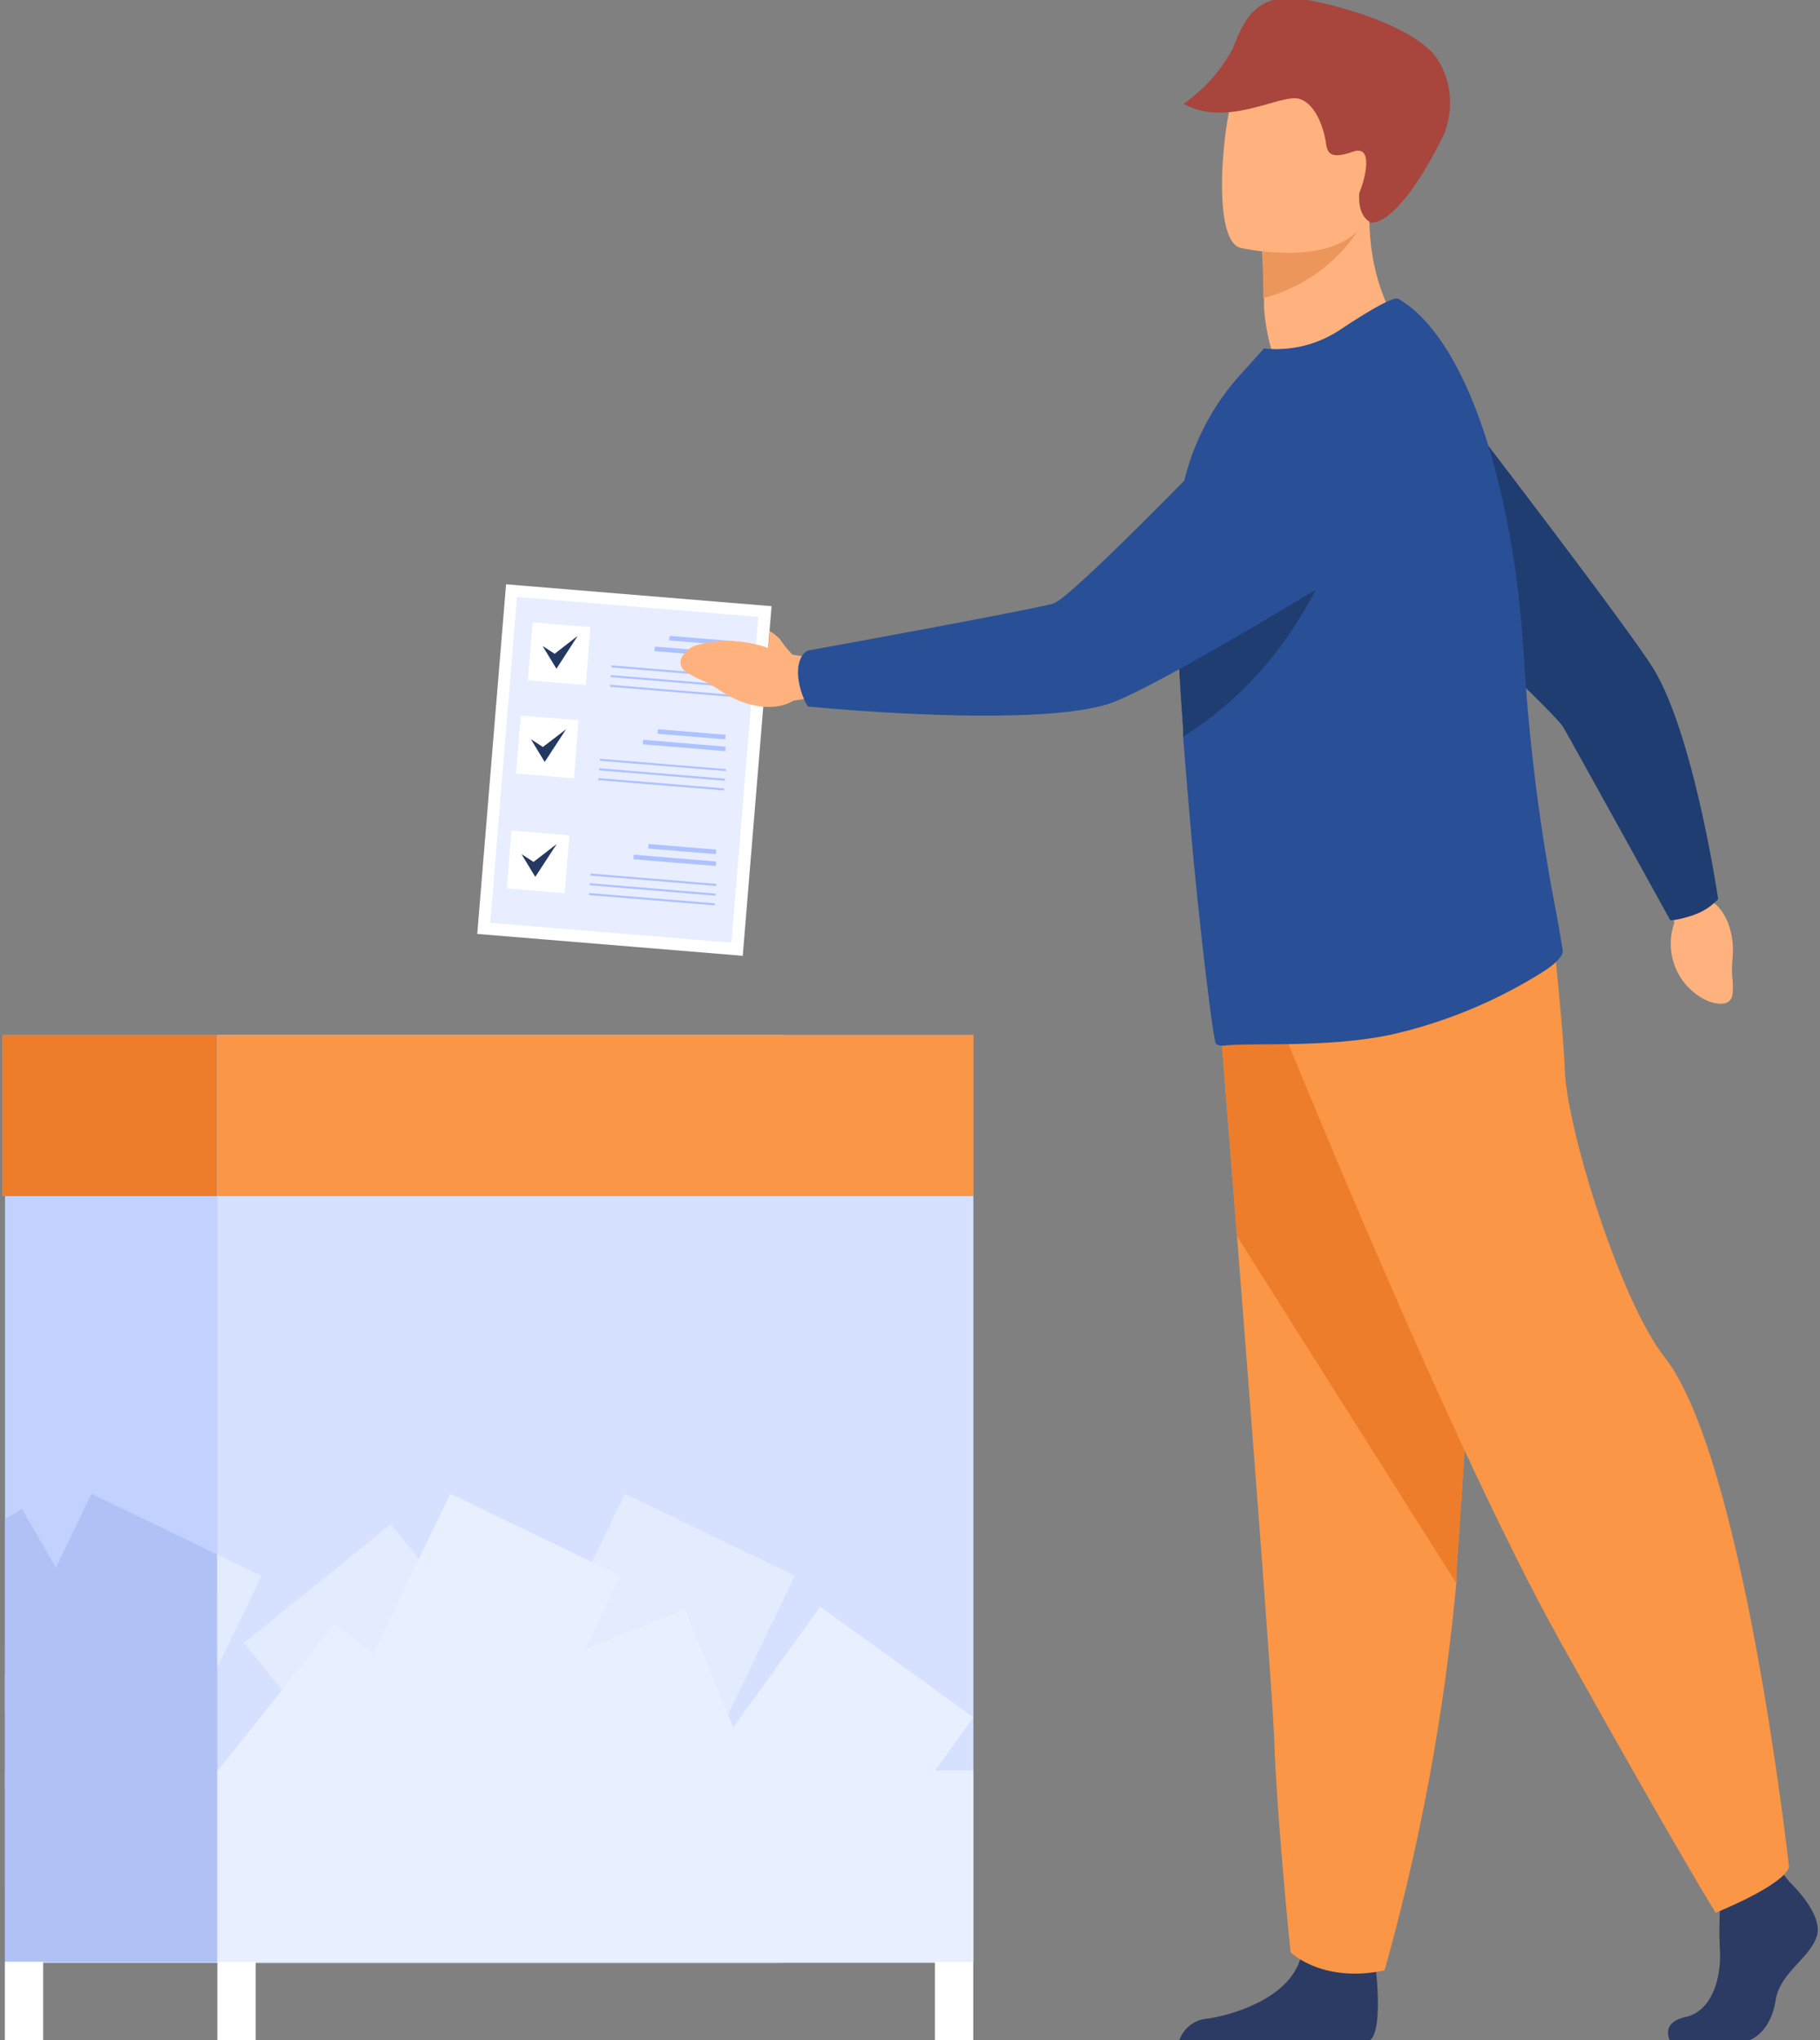
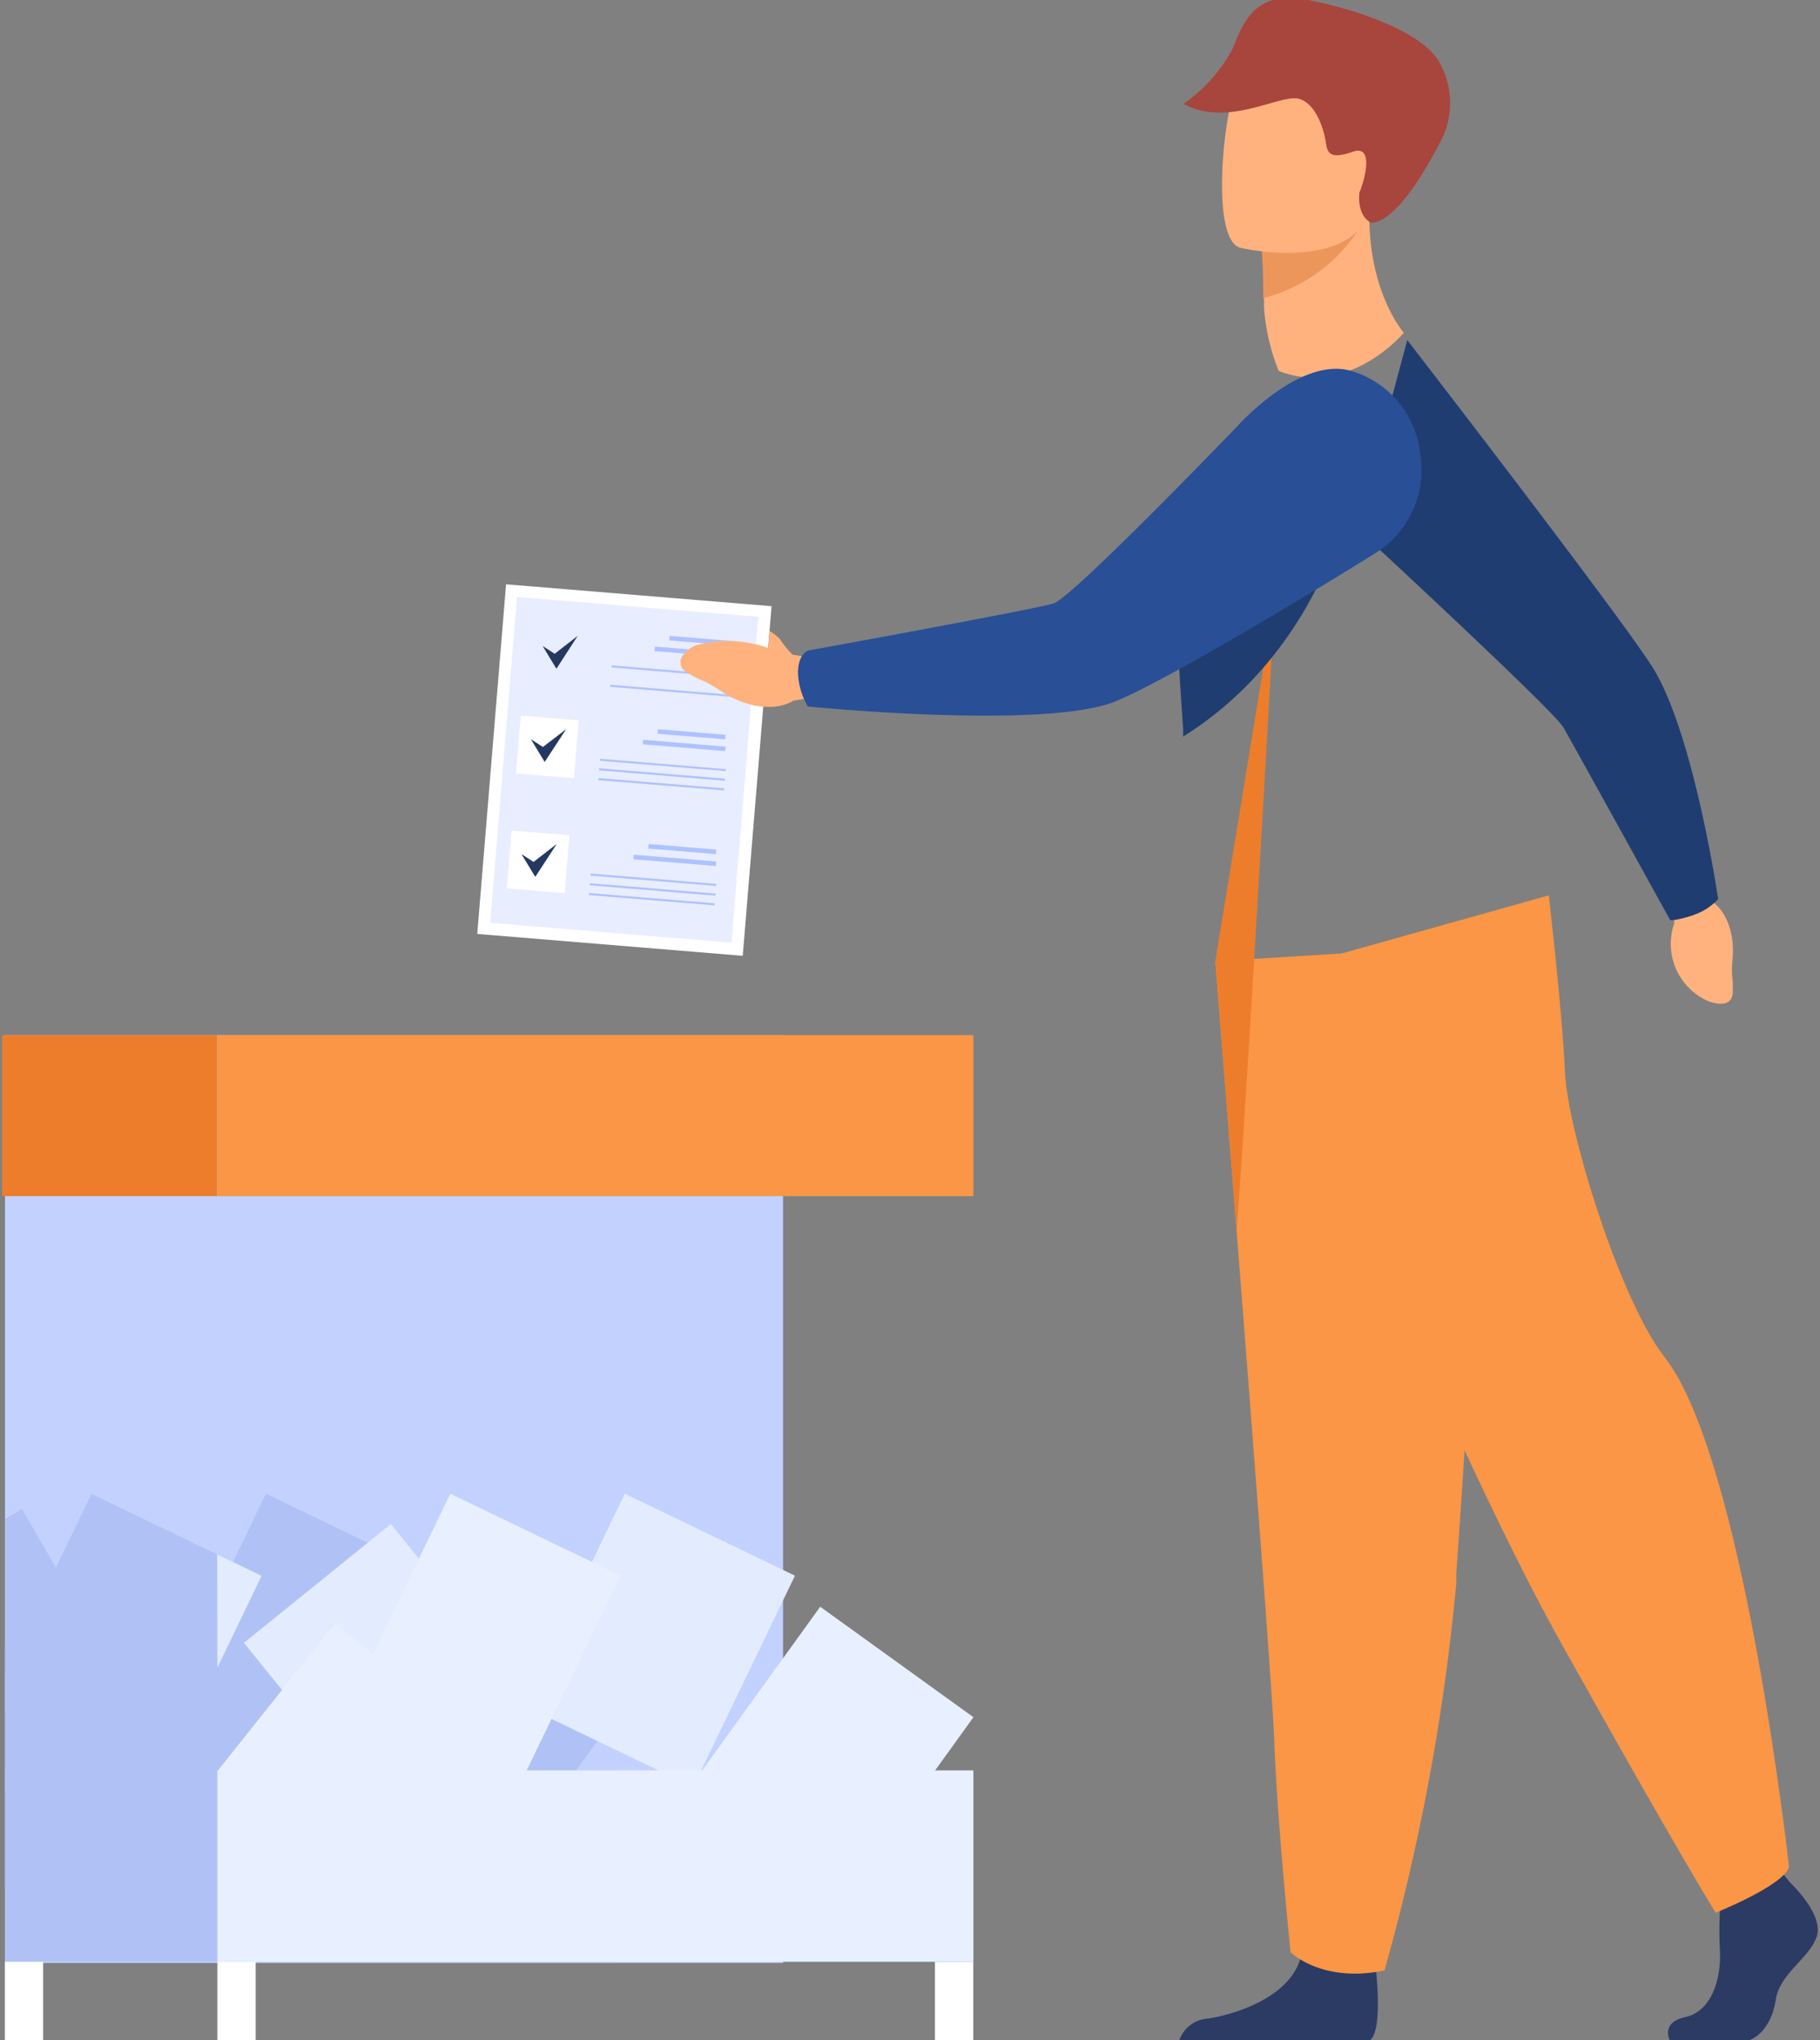
<svg xmlns="http://www.w3.org/2000/svg" viewBox="0 0 124 139">
  <rect x="0" y="0" width="124" height="139" fill="#808080" stroke="none" />
  <defs>
    <style>.cls-1{fill:none;}.cls-2{fill:#c2d1ff;}.cls-3{fill:#b0c2f5;}.cls-4{fill:#d6e0ff;}.cls-5{fill:#e3ebff;}.cls-6{fill:#e8f0ff;}.cls-7{fill:#fa9645;}.cls-8{fill:#ed7d2b;}.cls-9{fill:#fff;}.cls-10{fill:#e8edff;}.cls-11{fill:#adc2ff;}.cls-12{fill:#243861;}.cls-13{clip-path:url(#clip-path);}.cls-14{fill:#ffb27d;}.cls-15{fill:#ed965c;}.cls-16{fill:#a8453d;}.cls-17{fill:#2b3b63;}.cls-18{fill:#1f3d70;}.cls-19{fill:#294f96;}</style>
    <clipPath id="clip-path">
      <rect class="cls-1" x="0.15" y="-0.13" width="123.7" height="139.25" />
    </clipPath>
  </defs>
  <g id="Calque_2" data-name="Calque 2">
    <rect class="cls-2" x="0.34" y="70.52" width="53.01" height="63.21" />
    <rect class="cls-3" x="12.45" y="105.33" width="15.99" height="12.87" transform="translate(-89.12 81.67) rotate(-64.28)" />
    <polygon class="cls-3" points="0.34 103.48 0.34 121.94 2.63 120.61 5.3 119.07 7.45 117.83 8.12 117.44 9.49 116.65 8.63 115.15 3.81 106.8 1.5 102.8 0.34 103.48" />
    <rect class="cls-3" x="9.23" y="112.16" width="15.99" height="12.87" transform="translate(-43.54 15.31) rotate(-22.21)" />
    <rect class="cls-3" x="23.98" y="113.28" width="15.99" height="12.87" transform="translate(-83.83 75.64) rotate(-54.21)" />
    <polygon class="cls-3" points="0.34 128.61 2.86 130.63 9.89 121.79 10.19 121.43 10.84 120.61 10.88 120.56 8.68 118.8 8.68 118.8 7.45 117.83 0.97 112.67 0.34 112.17 0.34 128.61" />
    <polygon class="cls-3" points="3.81 106.8 0.97 112.67 0.34 114 0.34 116.68 5.3 119.07 8.5 120.61 9.64 121.16 10.19 121.43 10.88 121.76 11.43 120.61 13.12 117.11 15.4 112.39 17.82 107.36 15.88 106.42 6.23 101.77 3.81 106.8" />
    <rect class="cls-3" x="0.34" y="120.61" width="41.53" height="13.04" />
-     <rect class="cls-4" x="14.81" y="70.52" width="51.51" height="63.21" />
    <rect class="cls-5" x="36.9" y="105.33" width="15.99" height="12.87" transform="translate(-75.28 103.7) rotate(-64.28)" />
    <rect class="cls-5" x="20.21" y="106.11" width="12.87" height="15.99" transform="translate(-65.79 42.09) rotate(-38.94)" />
-     <rect class="cls-6" x="33.68" y="112.16" width="15.99" height="12.87" transform="translate(-41.73 24.55) rotate(-22.21)" />
    <rect class="cls-6" x="48.43" y="113.28" width="15.99" height="12.87" transform="translate(-73.68 95.47) rotate(-54.21)" />
    <rect class="cls-6" x="18.63" y="112.62" width="12.87" height="15.99" transform="translate(-84.91 65.11) rotate(-51.48)" />
    <rect class="cls-6" x="25.01" y="105.33" width="15.99" height="12.87" transform="translate(-82.01 92.99) rotate(-64.28)" />
    <rect class="cls-6" x="14.81" y="120.61" width="51.51" height="13.04" />
    <polygon class="cls-5" points="14.8 105.9 17.82 107.36 14.81 113.61 14.8 105.9" />
    <rect class="cls-7" x="14.81" y="70.52" width="51.51" height="10.97" />
    <rect class="cls-8" x="0.15" y="70.52" width="14.65" height="10.97" />
    <rect class="cls-9" x="14.81" y="133.65" width="2.61" height="5.47" />
    <rect class="cls-9" x="0.33" y="133.65" width="2.61" height="5.47" />
    <rect class="cls-9" x="63.7" y="133.65" width="2.61" height="5.47" />
    <rect class="cls-9" x="30.6" y="43.39" width="23.9" height="18.15" transform="translate(-13.24 90.56) rotate(-85.29)" />
    <rect class="cls-10" x="31.4" y="44.2" width="22.27" height="16.49" transform="translate(-13.23 90.53) rotate(-85.29)" />
    <polygon class="cls-11" points="40.87 51.83 49.44 52.53 49.45 52.4 40.88 51.69 40.87 51.83" />
    <polygon class="cls-11" points="40.82 52.48 49.38 53.19 49.4 53.05 40.83 52.34 40.82 52.48" />
    <polygon class="cls-11" points="40.76 53.15 49.33 53.85 49.34 53.71 40.77 53.01 40.76 53.15" />
    <polygon class="cls-11" points="44.8 49.99 49.41 50.37 49.44 50.06 44.83 49.68 44.8 49.99" />
    <polygon class="cls-11" points="43.8 50.71 49.41 51.17 49.44 50.87 43.82 50.4 43.8 50.71" />
    <rect class="cls-9" x="35.32" y="48.91" width="3.96" height="3.96" transform="translate(-16.49 83.88) rotate(-85.29)" />
    <polygon class="cls-12" points="36.17 50.36 37.11 51.91 38.57 49.68 36.99 50.89 36.17 50.36" />
    <polygon class="cls-11" points="40.23 59.65 48.8 60.36 48.81 60.22 40.24 59.51 40.23 59.65" />
    <polygon class="cls-11" points="40.18 60.31 48.74 61.02 48.76 60.88 40.19 60.17 40.18 60.31" />
    <polygon class="cls-11" points="40.12 60.98 48.69 61.68 48.7 61.54 40.13 60.84 40.12 60.98" />
    <polygon class="cls-11" points="44.16 57.81 48.78 58.19 48.8 57.88 44.19 57.5 44.16 57.81" />
    <polygon class="cls-11" points="43.16 58.54 48.78 59 48.8 58.69 43.18 58.23 43.16 58.54" />
    <rect class="cls-9" x="34.68" y="56.74" width="3.96" height="3.96" transform="translate(-24.87 90.43) rotate(-85.29)" />
    <polygon class="cls-12" points="35.53 58.19 36.47 59.74 37.93 57.5 36.35 58.72 35.53 58.19" />
    <polygon class="cls-11" points="41.67 45.47 50.23 46.18 50.25 46.04 41.68 45.33 41.67 45.47" />
-     <polygon class="cls-11" points="41.61 46.13 50.18 46.84 50.19 46.7 41.62 45.99 41.61 46.13" />
    <polygon class="cls-11" points="41.56 46.79 50.13 47.5 50.14 47.36 41.57 46.65 41.56 46.79" />
    <polygon class="cls-11" points="45.6 43.63 50.21 44.01 50.24 43.7 45.62 43.32 45.6 43.63" />
    <polygon class="cls-11" points="44.59 44.36 50.21 44.82 50.24 44.51 44.62 44.05 44.59 44.36" />
-     <rect class="cls-9" x="36.11" y="42.56" width="3.96" height="3.96" transform="translate(-9.42 78.84) rotate(-85.29)" />
    <polygon class="cls-12" points="36.97 44.01 37.91 45.56 39.36 43.32 37.79 44.54 36.97 44.01" />
    <g class="cls-13">
      <path class="cls-14" d="M54,44.6a6.82,6.82,0,0,1-.88-1.08,3.54,3.54,0,0,0-.7-.54s0,.64-.09,1.16a8.28,8.28,0,0,0-4.66-.24,1.75,1.75,0,0,0-1.13.74.75.75,0,0,0,.27,1.17c1.16.73.82.29,2.44,1.35s3.6,1.32,4.79.58l1.58-.26.2-2.62s-.9-.1-1.82-.26" />
      <path class="cls-14" d="M95.63,22.69s-3.74,4.44-8.51,2.58a14.29,14.29,0,0,1-1-4.31c0-.22,0-.44,0-.65,0-2.06-.1-3.21-.1-3.21h0c.22-.09,7.29-3,7.28-2.75-.12,5.57,2.37,8.35,2.37,8.35" />
      <path class="cls-15" d="M92.55,15.67a11.05,11.05,0,0,1-6.48,4.64c0-2.06-.1-3.21-.1-3.21h0c.2-.05,6.78-1.79,6.57-1.42" />
      <path class="cls-14" d="M84.49,16.88s8,1.87,9.05-3.1S96.38,5.7,91.35,4.3s-6.44.27-7.2,1.84-1.7,10.13.34,10.74" />
      <path class="cls-16" d="M93.26,15.13c.11.07,1.82.6,5.07-5.86A5.64,5.64,0,0,0,98,4.13C96.81,2.19,92.6.67,89.11,0S84.78,1.31,84,3.28a10.63,10.63,0,0,1-3.36,3.79c3,1.68,6.65-.73,7.9-.33s1.71,2.37,1.8,3,.24,1.16,1.82.6.71,2.24.46,2.77c0,0-.21,1.43.69,2" />
      <path class="cls-17" d="M113.76,139.12h4.81c1,0,2.13-1,2.41-2.86s2.36-2.87,2.81-4.38-1.85-3.65-1.85-3.65l-.39-.49-.4-.52-3.81.9s-.1.91-.16,2.06a26,26,0,0,0,0,2.65c.11,2-.57,4.2-2.36,4.59s-1,1.7-1,1.7" />
      <path class="cls-17" d="M80.22,139.12H93a1.29,1.29,0,0,0,.27-.08c.85-.43.59-3.69.49-4.7,0-.19,0-.3,0-.3s-4.49-3.59-5.11-.84l-.06.26h0c-.78,2.57-4.27,3.74-6.28,4.06a2.2,2.2,0,0,0-2,1.6" />
      <path class="cls-7" d="M82.8,65.49s.68,8.51,1.48,18.73c1.09,13.89,2.4,31,2.53,34.19C87,124,87.93,133,87.93,133s2.13,2.13,6.4,1.24a147.24,147.24,0,0,0,4.89-26.38c0-.23,0-.45,0-.67,1-13.81,2.58-42.88,2.58-42.88Z" />
-       <path class="cls-8" d="M82.8,65.49s.68,8.51,1.48,18.73l14.94,23.64c0-.23,0-.45,0-.67,1-13.81,2.58-42.88,2.58-42.88Z" />
+       <path class="cls-8" d="M82.8,65.49s.68,8.51,1.48,18.73c0-.23,0-.45,0-.67,1-13.81,2.58-42.88,2.58-42.88Z" />
      <path class="cls-7" d="M85.91,66.5s12.29,30.81,20.37,45.29,10.61,18.52,10.61,18.52,4.63-1.85,5-3.12c0,0-3.09-27.95-8.5-34.76C110.38,88.58,106.79,77,106.62,73s-1.1-12-1.1-12Z" />
      <path class="cls-14" d="M113.94,60.9l.13,2a4.26,4.26,0,0,0,2.35,5.32s1.57.63,1.63-.59-.13-.76,0-2.48-.54-3.34-1.68-3.89l-.93-1.07Z" />
      <path class="cls-18" d="M115.37,62.35c-1.36.43-1.58.33-1.58.33s-6.62-12-7.29-13.15S92.44,36,92.44,36l3.44-12.83s15.23,19.72,16.87,22.55c2.72,4.67,4.31,15.53,4.31,15.53a4,4,0,0,1-1.69,1.09" />
-       <path class="cls-19" d="M80.2,41.05c0,2.63.2,5.59.41,8.6,0,.18,0,.36,0,.53.13,1.87.7,8.37.73,8.63.67,6.82,1.37,12.21,1.5,12.29a.75.75,0,0,0,.52.14c1.79-.23,7.13.18,11.5-.77a33.19,33.19,0,0,0,10.23-4.24c.45-.27,1.46-1,1.38-1.49s-.23-1.4-.42-2.45a132.61,132.61,0,0,1-2.2-17.17c-.08-1.36-.19-2.71-.33-4a61.12,61.12,0,0,0-1.78-9.61c-1.5-5.4-3.7-9.53-6.46-11.15-.37-.2-2.31,1-4.09,2.18a7.84,7.84,0,0,1-5.07,1.2l-1.48,1.64a16.65,16.65,0,0,0-4.24,8.83c0,.29-.07.6-.1.93-.14,1.61-.18,3.65-.14,5.94" />
      <path class="cls-18" d="M80.2,41.05c0,2.63.2,5.59.41,8.6,0,.18,0,.36,0,.53,10.22-6.39,11.79-18.1,11.79-18.1a28,28,0,0,0-12.1,3c-.14,1.61-.18,3.65-.14,5.94" />
      <path class="cls-19" d="M54.38,46.08c-.1-1.51.68-1.76.68-1.76s15.41-2.8,16.72-3.21S84.29,29.05,84.29,29.05s4.29-4.84,7.81-3.77a6.6,6.6,0,0,1,4.65,5.58,6.68,6.68,0,0,1-3.1,6.86C88.39,41,77.86,47.3,75.38,48c-5.51,1.62-20.34.13-20.34.13a4.94,4.94,0,0,1-.66-2.08" />
    </g>
  </g>
</svg>